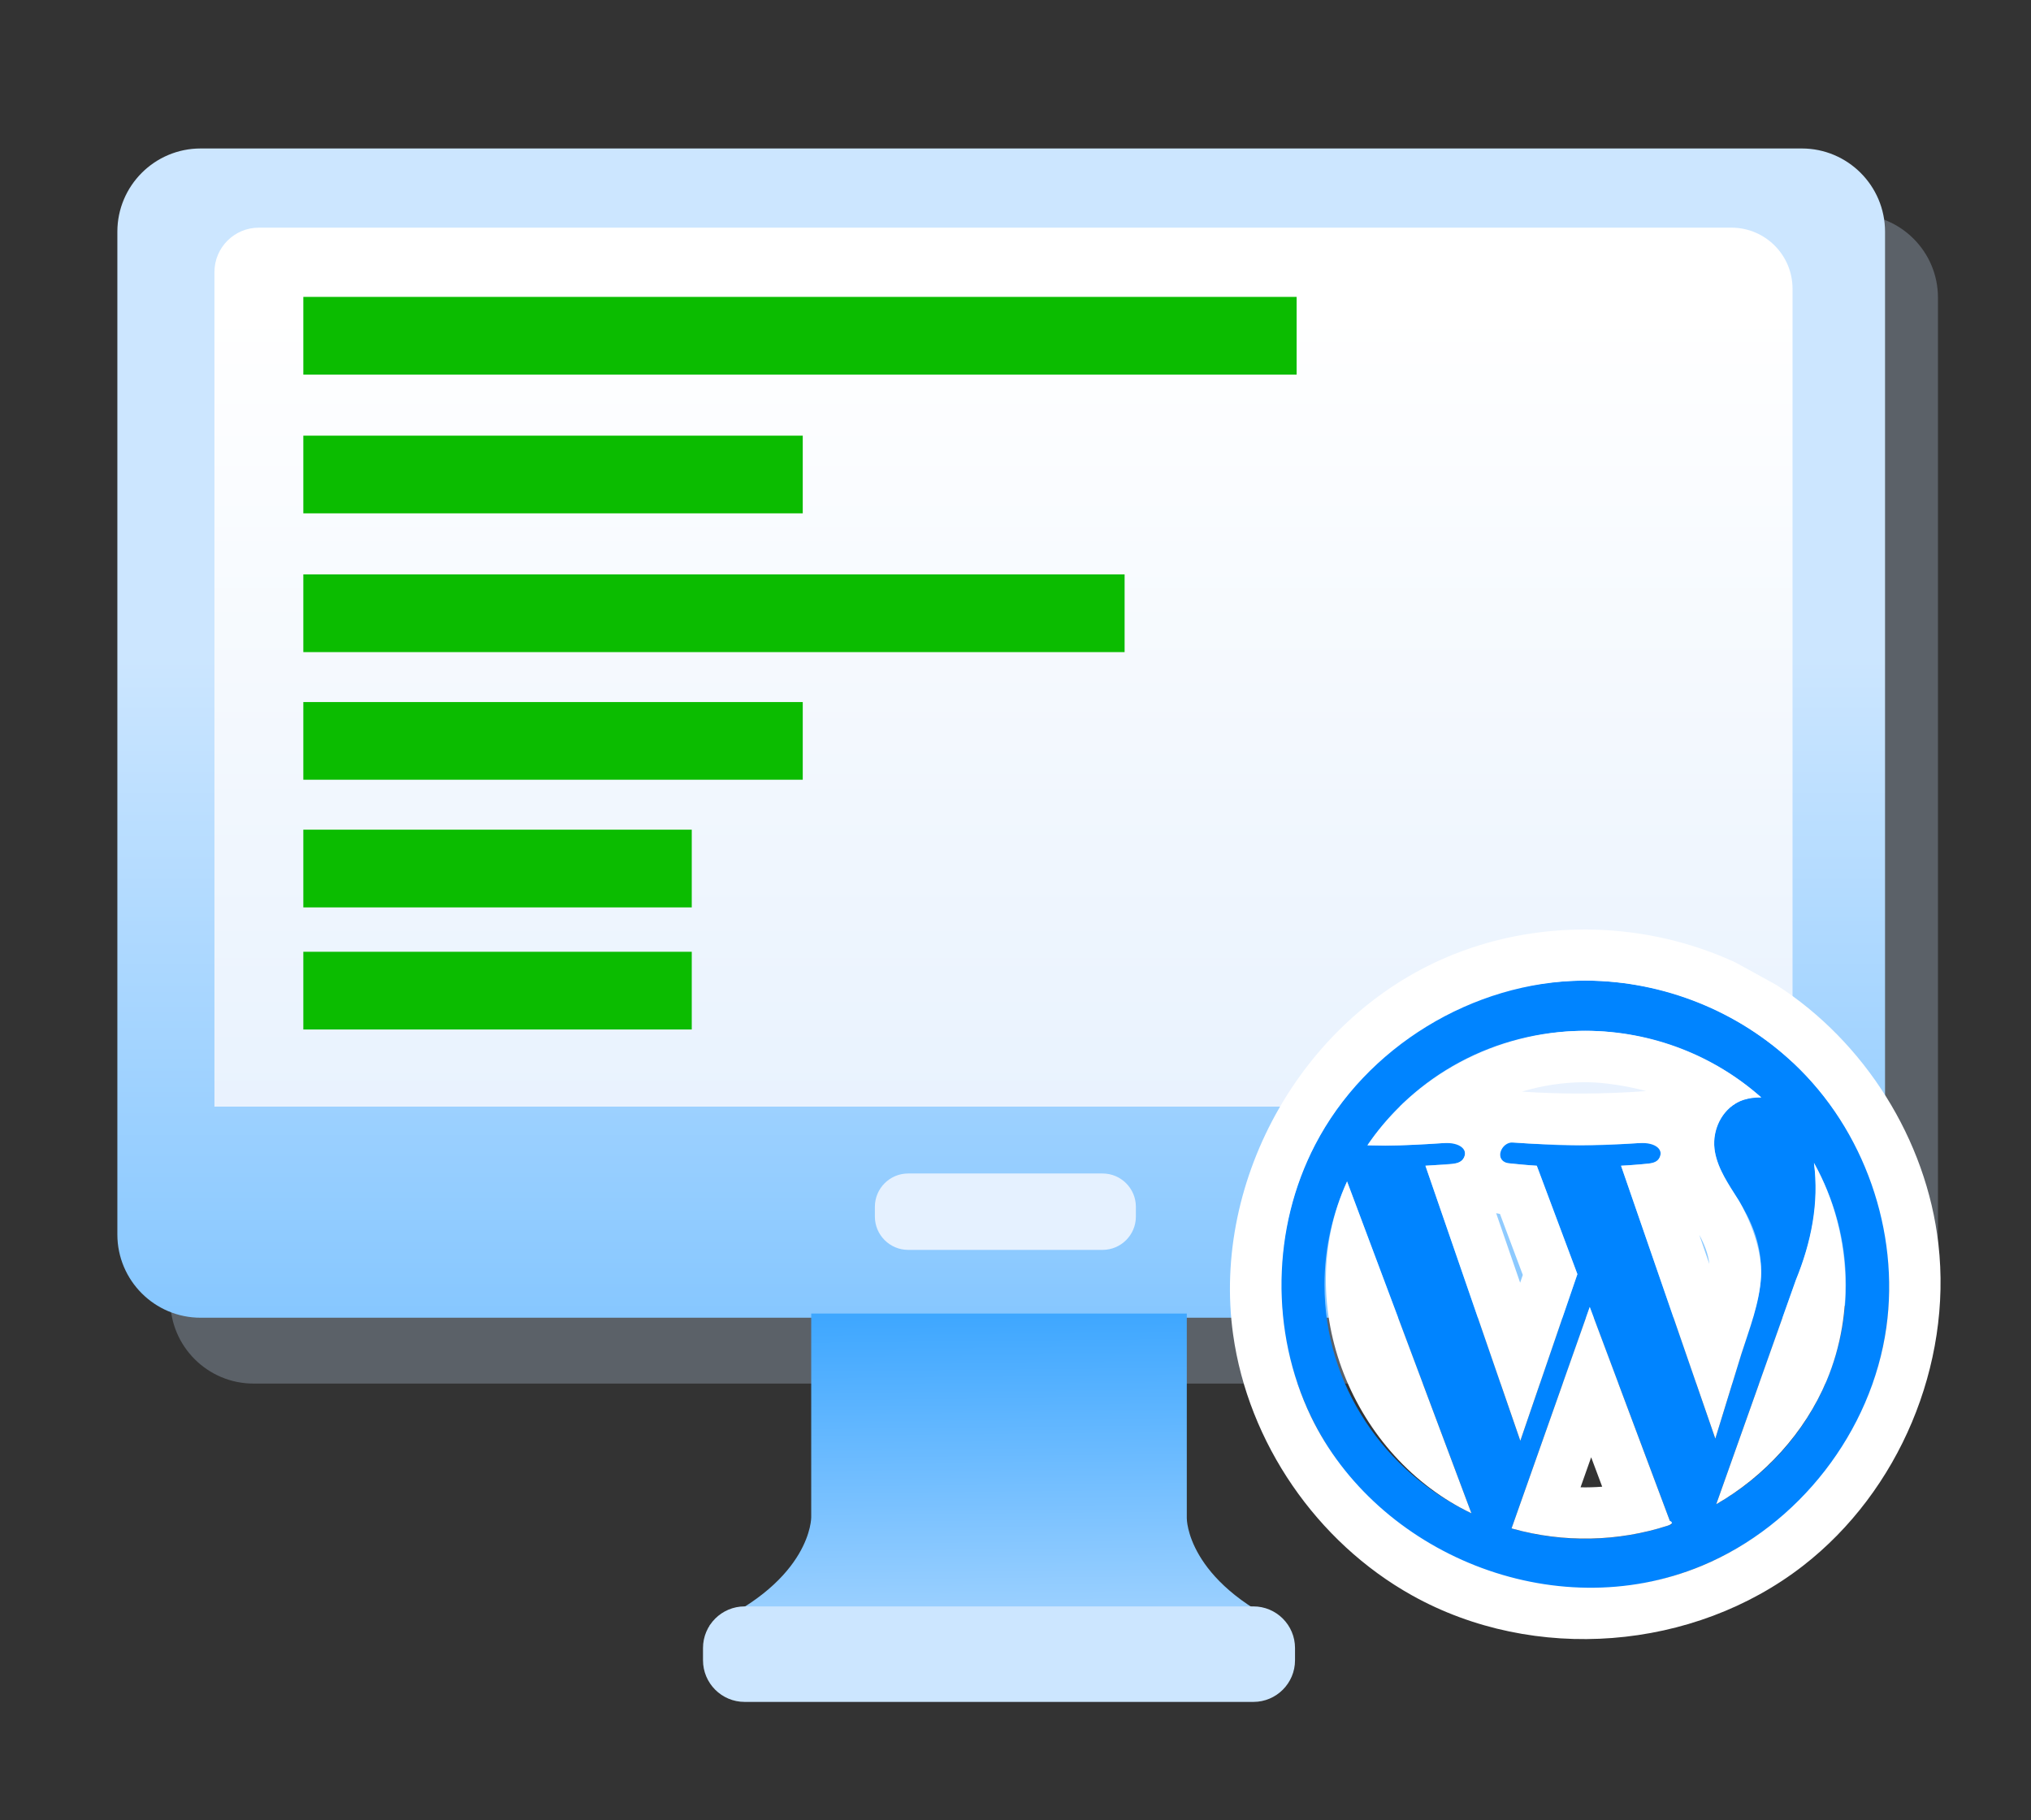
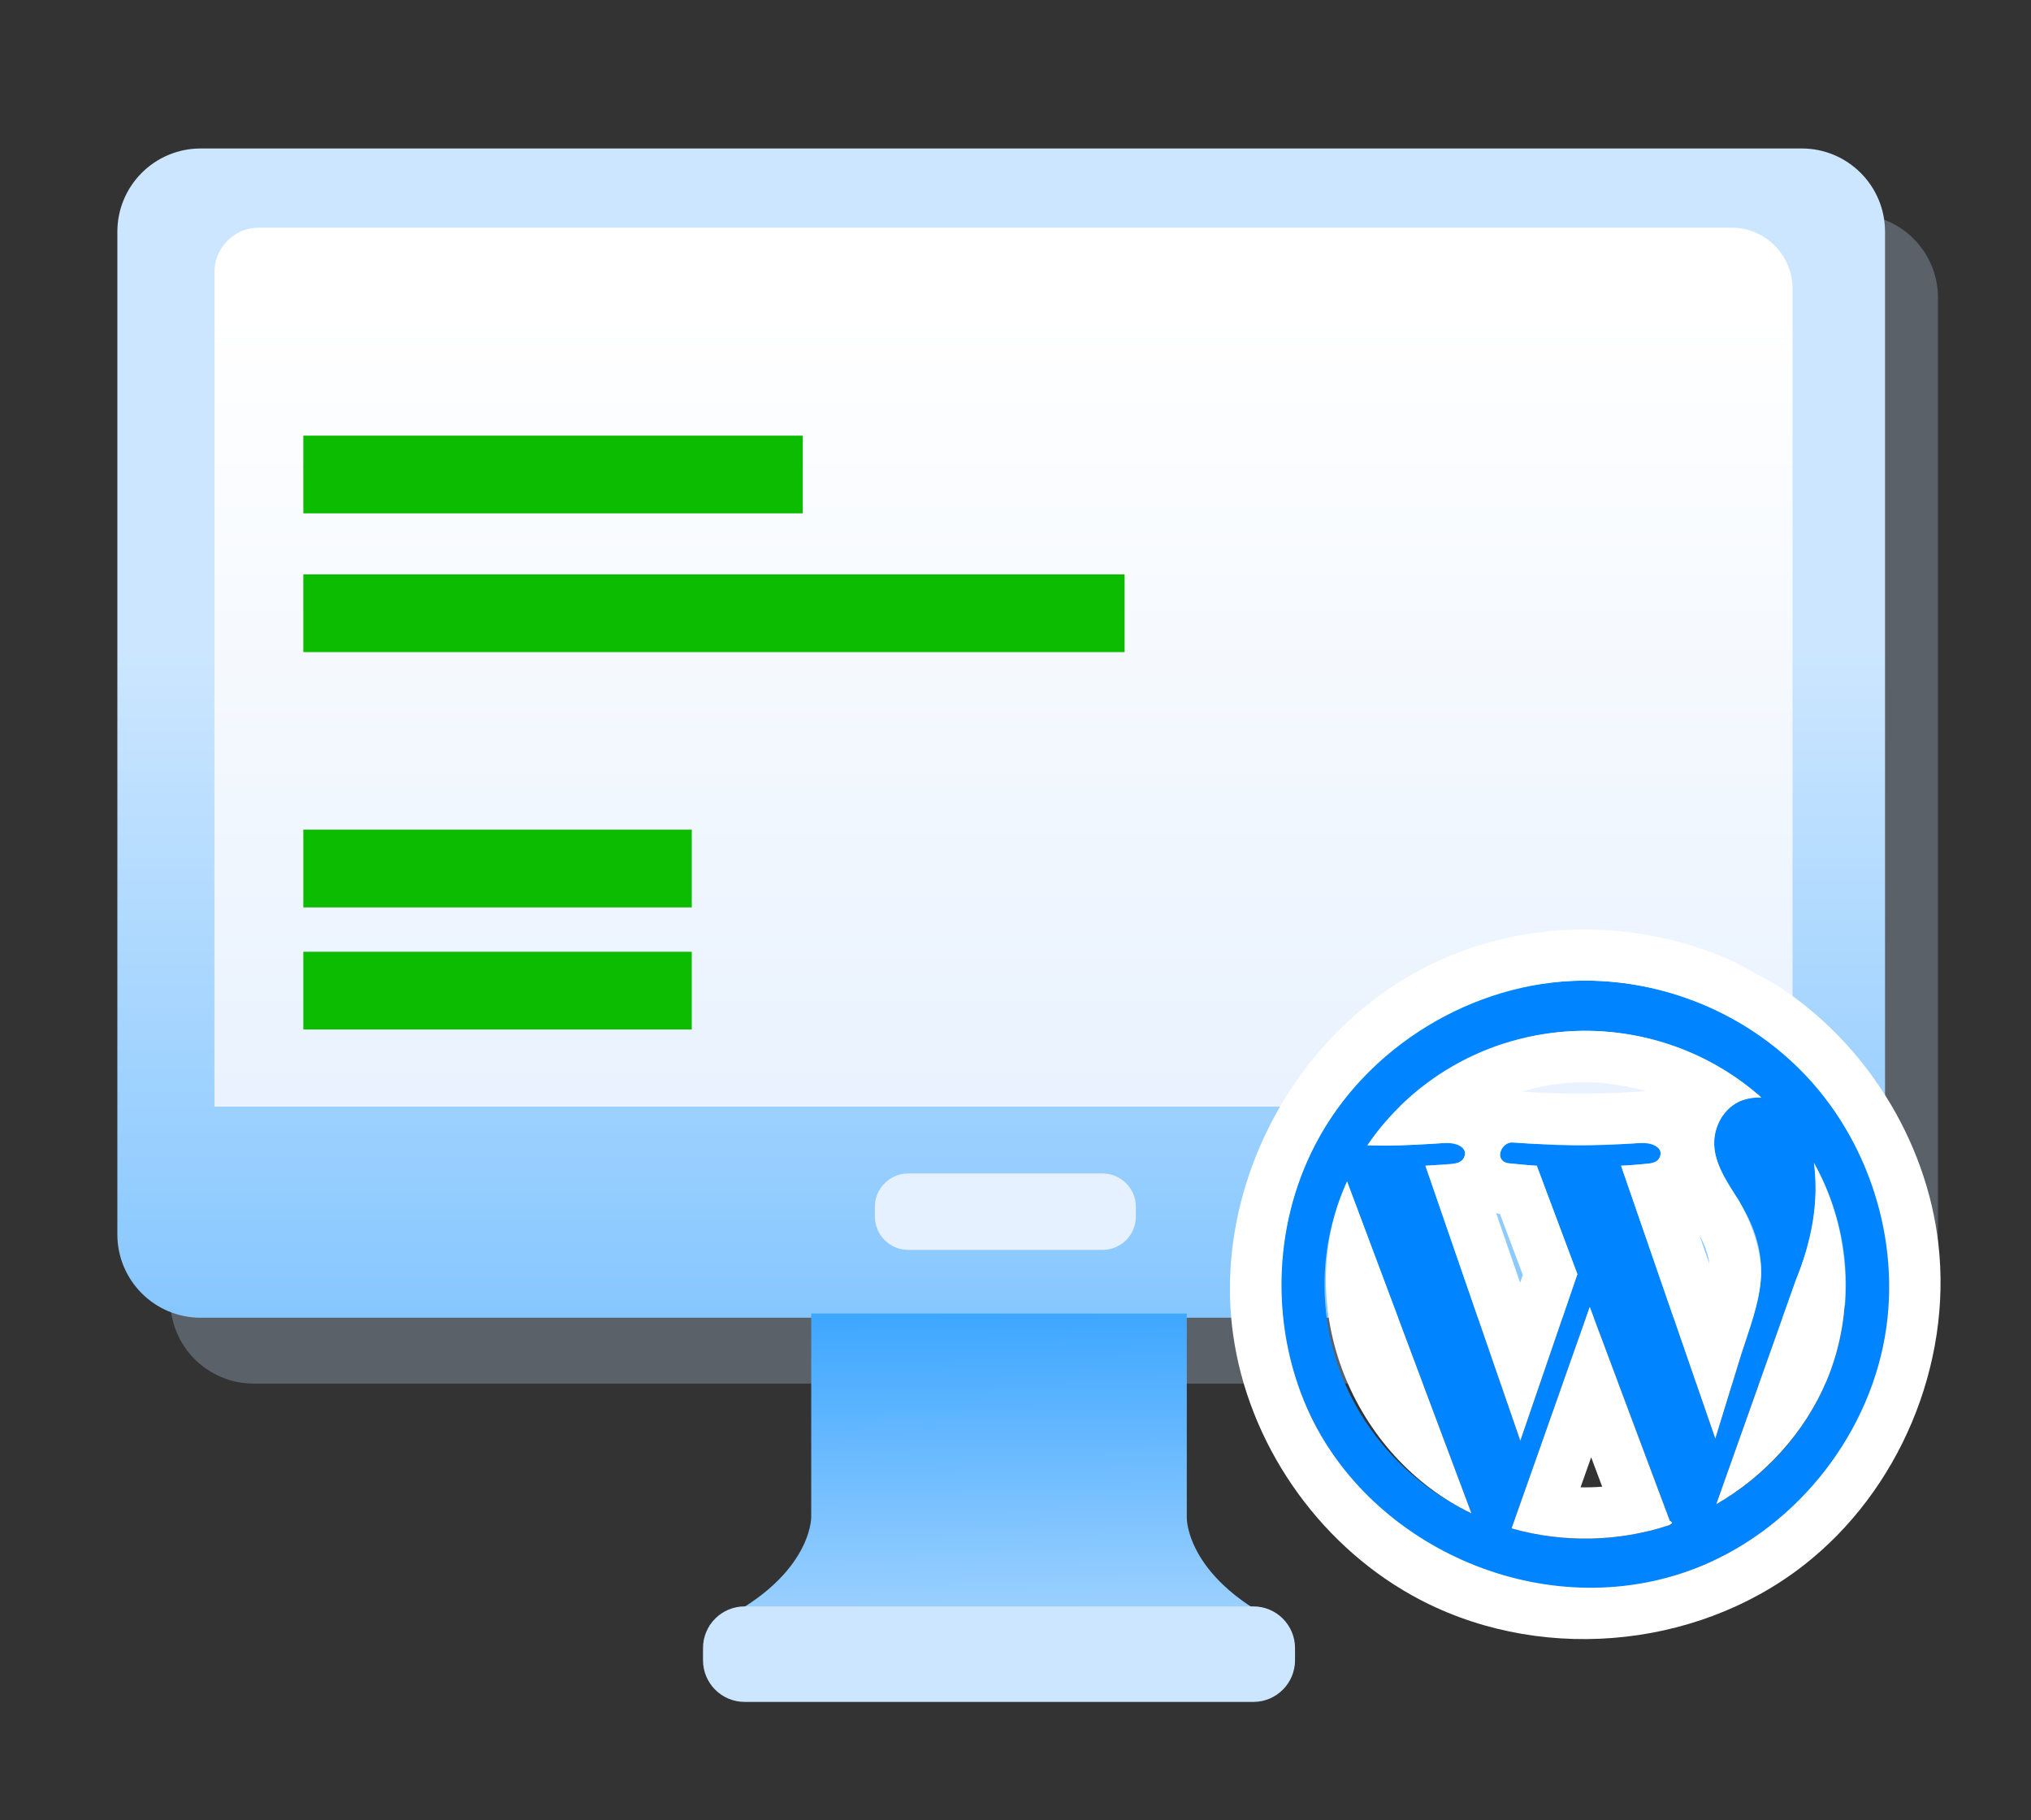
<svg xmlns="http://www.w3.org/2000/svg" xmlns:ns1="http://www.serif.com/" fill-rule="evenodd" stroke-linejoin="round" stroke-miterlimit="1.414" clip-rule="evenodd" viewBox="0 0 366 328">
  <rect x="0" y="0" width="366" height="328" fill="#333333" stroke="none" />
-   <rect width="365.175" height="326.861" x=".012" y=".97" fill="none" ns1:id="27. WP-CLI" />
  <path fill="#cce6ff" fill-opacity=".259" d="M349.233,53.619c0,-8.278 -6.722,-15 -15,-15l-288.548,0c-8.278,0 -15,6.722 -15,15l0,180.68c0,8.279 6.722,15 15,15l288.548,0c8.278,0 15,-6.721 15,-15l0,-180.68Z" ns1:id="Rounded Rectangle 1 copy" />
  <path fill="url(#_Linear1)" d="M339.697,41.754c0,-8.279 -6.721,-15 -15,-15l-288.547,0c-8.279,0 -15,6.721 -15,15l0,180.68c0,8.278 6.721,15 15,15l288.547,0c8.279,0 15,-6.722 15,-15l0,-180.68Z" ns1:id="Rounded Rectangle 1" />
  <path fill="url(#_Linear2)" d="M323.027,52.021c0,-6.071 -4.928,-11 -11,-11l-265.383,0c-4.416,0 -8,3.585 -8,8l0,150.378l284.383,0l0,-147.378Z" ns1:id="Rounded Rectangle 2" />
  <clipPath id="a">
    <path d="M323.027,52.021c0,-6.071 -4.928,-11 -11,-11l-265.383,0c-4.416,0 -8,3.585 -8,8l0,150.378l284.383,0l0,-147.378Z" />
  </clipPath>
  <g clip-path="url(#a)">
-     <rect width="179" height="14" x="54.661" y="53.497" fill="#0bbc00" ns1:id="Rectangle 2" />
    <rect width="70" height="14" x="54.661" y="149.497" fill="#0bbc00" ns1:id="Rectangle 2 copy" />
    <rect width="70" height="14" x="54.661" y="171.497" fill="#0bbc00" ns1:id="Rectangle 2 copy 5" />
-     <rect width="90" height="14" x="54.661" y="126.497" fill="#0bbc00" ns1:id="Rectangle 2 copy 3" />
    <rect width="90" height="14" x="54.661" y="78.497" fill="#0bbc00" ns1:id="Rectangle 2 copy 4" />
    <rect width="148" height="14" x="54.661" y="103.497" fill="#0bbc00" ns1:id="Rectangle 2 copy 2" />
  </g>
  <path fill="#e5f1ff" d="M204.693,217.444c0,-3.312 -2.689,-6 -6,-6l-35.033,0c-3.312,0 -6,2.688 -6,6l0,1.765c0,3.312 2.688,6 6,6l35.033,0c3.311,0 6,-2.688 6,-6l0,-1.765Z" ns1:id="Rounded Rectangle 3" />
  <path fill="url(#_Linear4)" d="M146.188,236.681l67.682,0l0,36.893c0,0 -0.121,11.277 18.354,19.599c-8.505,1.932 -64.24,0 -64.24,0l0,-0.282c-0.666,0.04 -31.735,1.902 -40.15,0c18.475,-8.281 18.354,-19.502 18.354,-19.502l0,-36.708Z" ns1:id="Shape 2 copy" />
  <path fill="#cce6ff" d="M233.371,296.949c0,-4.139 -3.361,-7.5 -7.5,-7.5l-91.684,0c-4.14,0 -7.5,3.361 -7.5,7.5l0,2.208c0,4.139 3.36,7.5 7.5,7.5l91.684,0c4.139,0 7.5,-3.361 7.5,-7.5l0,-2.208Z" ns1:id="Rounded Rectangle 5" />
  <path fill="#0084ff" fill-rule="nonzero" d="M285.661,176.688c-30.268,0 -54.809,24.54 -54.809,54.809c0,30.268 24.541,54.808 54.809,54.808c30.268,0 54.809,-24.54 54.809,-54.808c0,-30.269 -24.541,-54.809 -54.809,-54.809Zm-46.977,54.809c0,-6.631 1.465,-12.937 4.067,-18.62l22.41,59.793c-15.672,-7.413 -26.477,-23.069 -26.477,-41.173Zm46.977,45.763c-4.61,0 -9.056,-0.663 -13.271,-1.867l14.094,-39.895l14.432,38.53l0.334,0.636c-4.87,1.672 -10.116,2.596 -15.589,2.596l0,0Zm6.463,-67.214c2.824,-0.143 5.379,-0.431 5.379,-0.431c2.53,-0.294 2.235,-3.914 -0.294,-3.777c0,0 -7.614,0.582 -12.521,0.582c-4.61,0 -12.374,-0.582 -12.374,-0.582c-2.533,-0.143 -2.827,3.627 -0.302,3.777c0,0 2.399,0.288 4.928,0.431l7.316,19.534l-10.284,30.03l-17.1,-49.564c2.836,-0.143 5.379,-0.431 5.379,-0.431c2.529,-0.294 2.235,-3.914 -0.295,-3.777c0,0 -7.61,0.582 -12.517,0.582l-3.021,-0.053c8.393,-12.421 22.835,-20.63 39.243,-20.63c12.231,0 23.364,4.556 31.727,12.012l-0.609,-0.043c-4.616,0 -7.889,3.914 -7.889,8.119c0,3.777 2.228,6.961 4.604,10.735c1.799,3.057 3.88,6.968 3.88,12.622c0,3.91 -1.539,8.457 -3.573,14.799l-4.689,15.241l-16.988,-49.176Zm40.518,21.451c0,16.88 -9.394,31.619 -23.363,39.541l14.351,-40.405c2.683,-6.529 3.566,-11.741 3.566,-16.388c0,-1.686 -0.107,-3.248 -0.308,-4.707c3.66,6.524 5.754,14.004 5.754,21.959Z" ns1:id="Forma 1" />
  <path fill="#fff" fill-rule="nonzero" d="M312.739,173.417c0,0 7.202,3.946 7.459,4.109c15.813,10.194 26.957,27.76 29.115,46.625c2.488,21.764 -7.07,44.529 -24.395,57.981c-19.669,15.272 -48.434,17.639 -70.478,5.322c-17.178,-9.598 -29.495,-27.5 -32.227,-47.008c-3.922,-28.013 12.737,-57.843 39.957,-68.571c16.108,-6.349 34.709,-5.798 50.569,1.542Zm-27.432,3.272c-19.924,0.189 -39.176,12.001 -48.306,29.562c-7.806,15.013 -8.106,33.729 -0.744,49.007c11.842,24.574 43.641,38.007 70.429,26.869c17.496,-7.274 30.625,-24.191 33.252,-42.966c2.42,-17.289 -3.974,-35.574 -16.701,-47.564c-9.954,-9.377 -23.408,-14.777 -37.221,-14.908c-0.237,-0.001 -0.473,-0.001 -0.709,0Zm15.609,97.339c0,0 1.038,0.408 -0.353,0.866c-9.016,2.919 -18.806,3.113 -27.975,0.555l-0.198,-0.056l14.094,-39.895c4.811,12.843 9.621,25.687 14.432,38.53Zm-35.755,-1.358c-21.159,-10.064 -32.712,-37.103 -22.41,-59.793c7.47,19.931 14.94,39.862 22.41,59.793Zm61.898,-62.825c6.484,11.877 7.311,26.582 2.095,38.976c-3.925,9.327 -11.173,17.236 -19.875,22.217l14.351,-40.405c2.739,-6.715 4.21,-13.938 3.258,-21.095c0.057,0.102 0.114,0.204 0.171,0.307Zm-42.233,58.146c1.301,0.027 2.601,-0.012 3.899,-0.111l-1.986,-5.303c-0.638,1.805 -1.275,3.609 -1.913,5.414Zm1.122,-82.253c11.392,0.099 22.682,4.332 31.243,11.837l0.197,0.174c0,0 -2.664,-0.134 -4.651,1.093c-2.851,1.761 -4.287,5.371 -3.691,8.714c0.561,3.153 2.478,5.892 4.225,8.652c0,0 4.467,7.176 4.075,13.902c-0.274,4.72 -2.059,9.247 -3.545,13.871l-4.689,15.241l-16.988,-49.176c0.348,-0.018 0.695,-0.038 1.042,-0.059c1.022,-0.068 2.042,-0.147 3.061,-0.243c1.035,-0.097 2.171,-0.155 2.705,-0.934c1.014,-1.478 -0.386,-3.057 -3.639,-2.837c-7.484,0.489 -14.974,0.441 -22.637,-0.11c-2.175,-0.156 -3.531,3.411 -0.76,3.743c1.679,0.16 3.359,0.341 5.044,0.44l7.316,19.534l-10.284,30.03l-17.1,-49.564c0.68,-0.035 1.359,-0.079 2.037,-0.128c1.795,-0.137 3.969,0.061 4.771,-1.108c1.013,-1.478 -0.387,-3.057 -3.639,-2.837c-3.453,0.226 -6.91,0.428 -10.37,0.447c0,0 -3.253,-0.053 -3.253,-0.053c0.198,-0.291 0.198,-0.29 0.398,-0.579c8.582,-12.19 23.11,-19.753 38.077,-20.045c0.352,-0.004 0.703,-0.007 1.055,-0.005Zm-12.008,45.385l0.48,-1.403l-4.115,-10.988l-0.686,-0.132c1.44,4.174 2.88,8.349 4.321,12.523Zm34.094,-3.38c-0.202,-1.845 -0.918,-3.601 -1.81,-5.242l-0.001,-0.001c0.604,1.748 1.208,3.495 1.811,5.243Zm-22.532,-32.746c-3.764,0.02 -7.52,0.581 -11.134,1.665l-0.101,0.031c7.44,0.501 14.912,0.456 22.383,-0.098c0,0 -5.555,-1.608 -11.148,-1.598Z" />
  <defs>
    <linearGradient id="_Linear1" x2="1" gradientTransform="rotate(89.209 -38.471 82.34) scale(303.613)" gradientUnits="userSpaceOnUse">
      <stop offset="0" stop-color="#cce6ff" />
      <stop offset="1" stop-color="#1d98ff" />
    </linearGradient>
    <linearGradient id="_Linear2" x2="1" gradientTransform="scale(-303.5) rotate(-89.644 -.57 .388)" gradientUnits="userSpaceOnUse">
      <stop offset="0" stop-color="#fff" />
      <stop offset="1" stop-color="#d0e4fc" />
    </linearGradient>
    <linearGradient id="_Linear4" x2="1" gradientTransform="rotate(-90.848 253.503 63.852) scale(100.638)" gradientUnits="userSpaceOnUse">
      <stop offset="0" stop-color="#cce6ff" />
      <stop offset="1" stop-color="#1d98ff" />
    </linearGradient>
  </defs>
</svg>